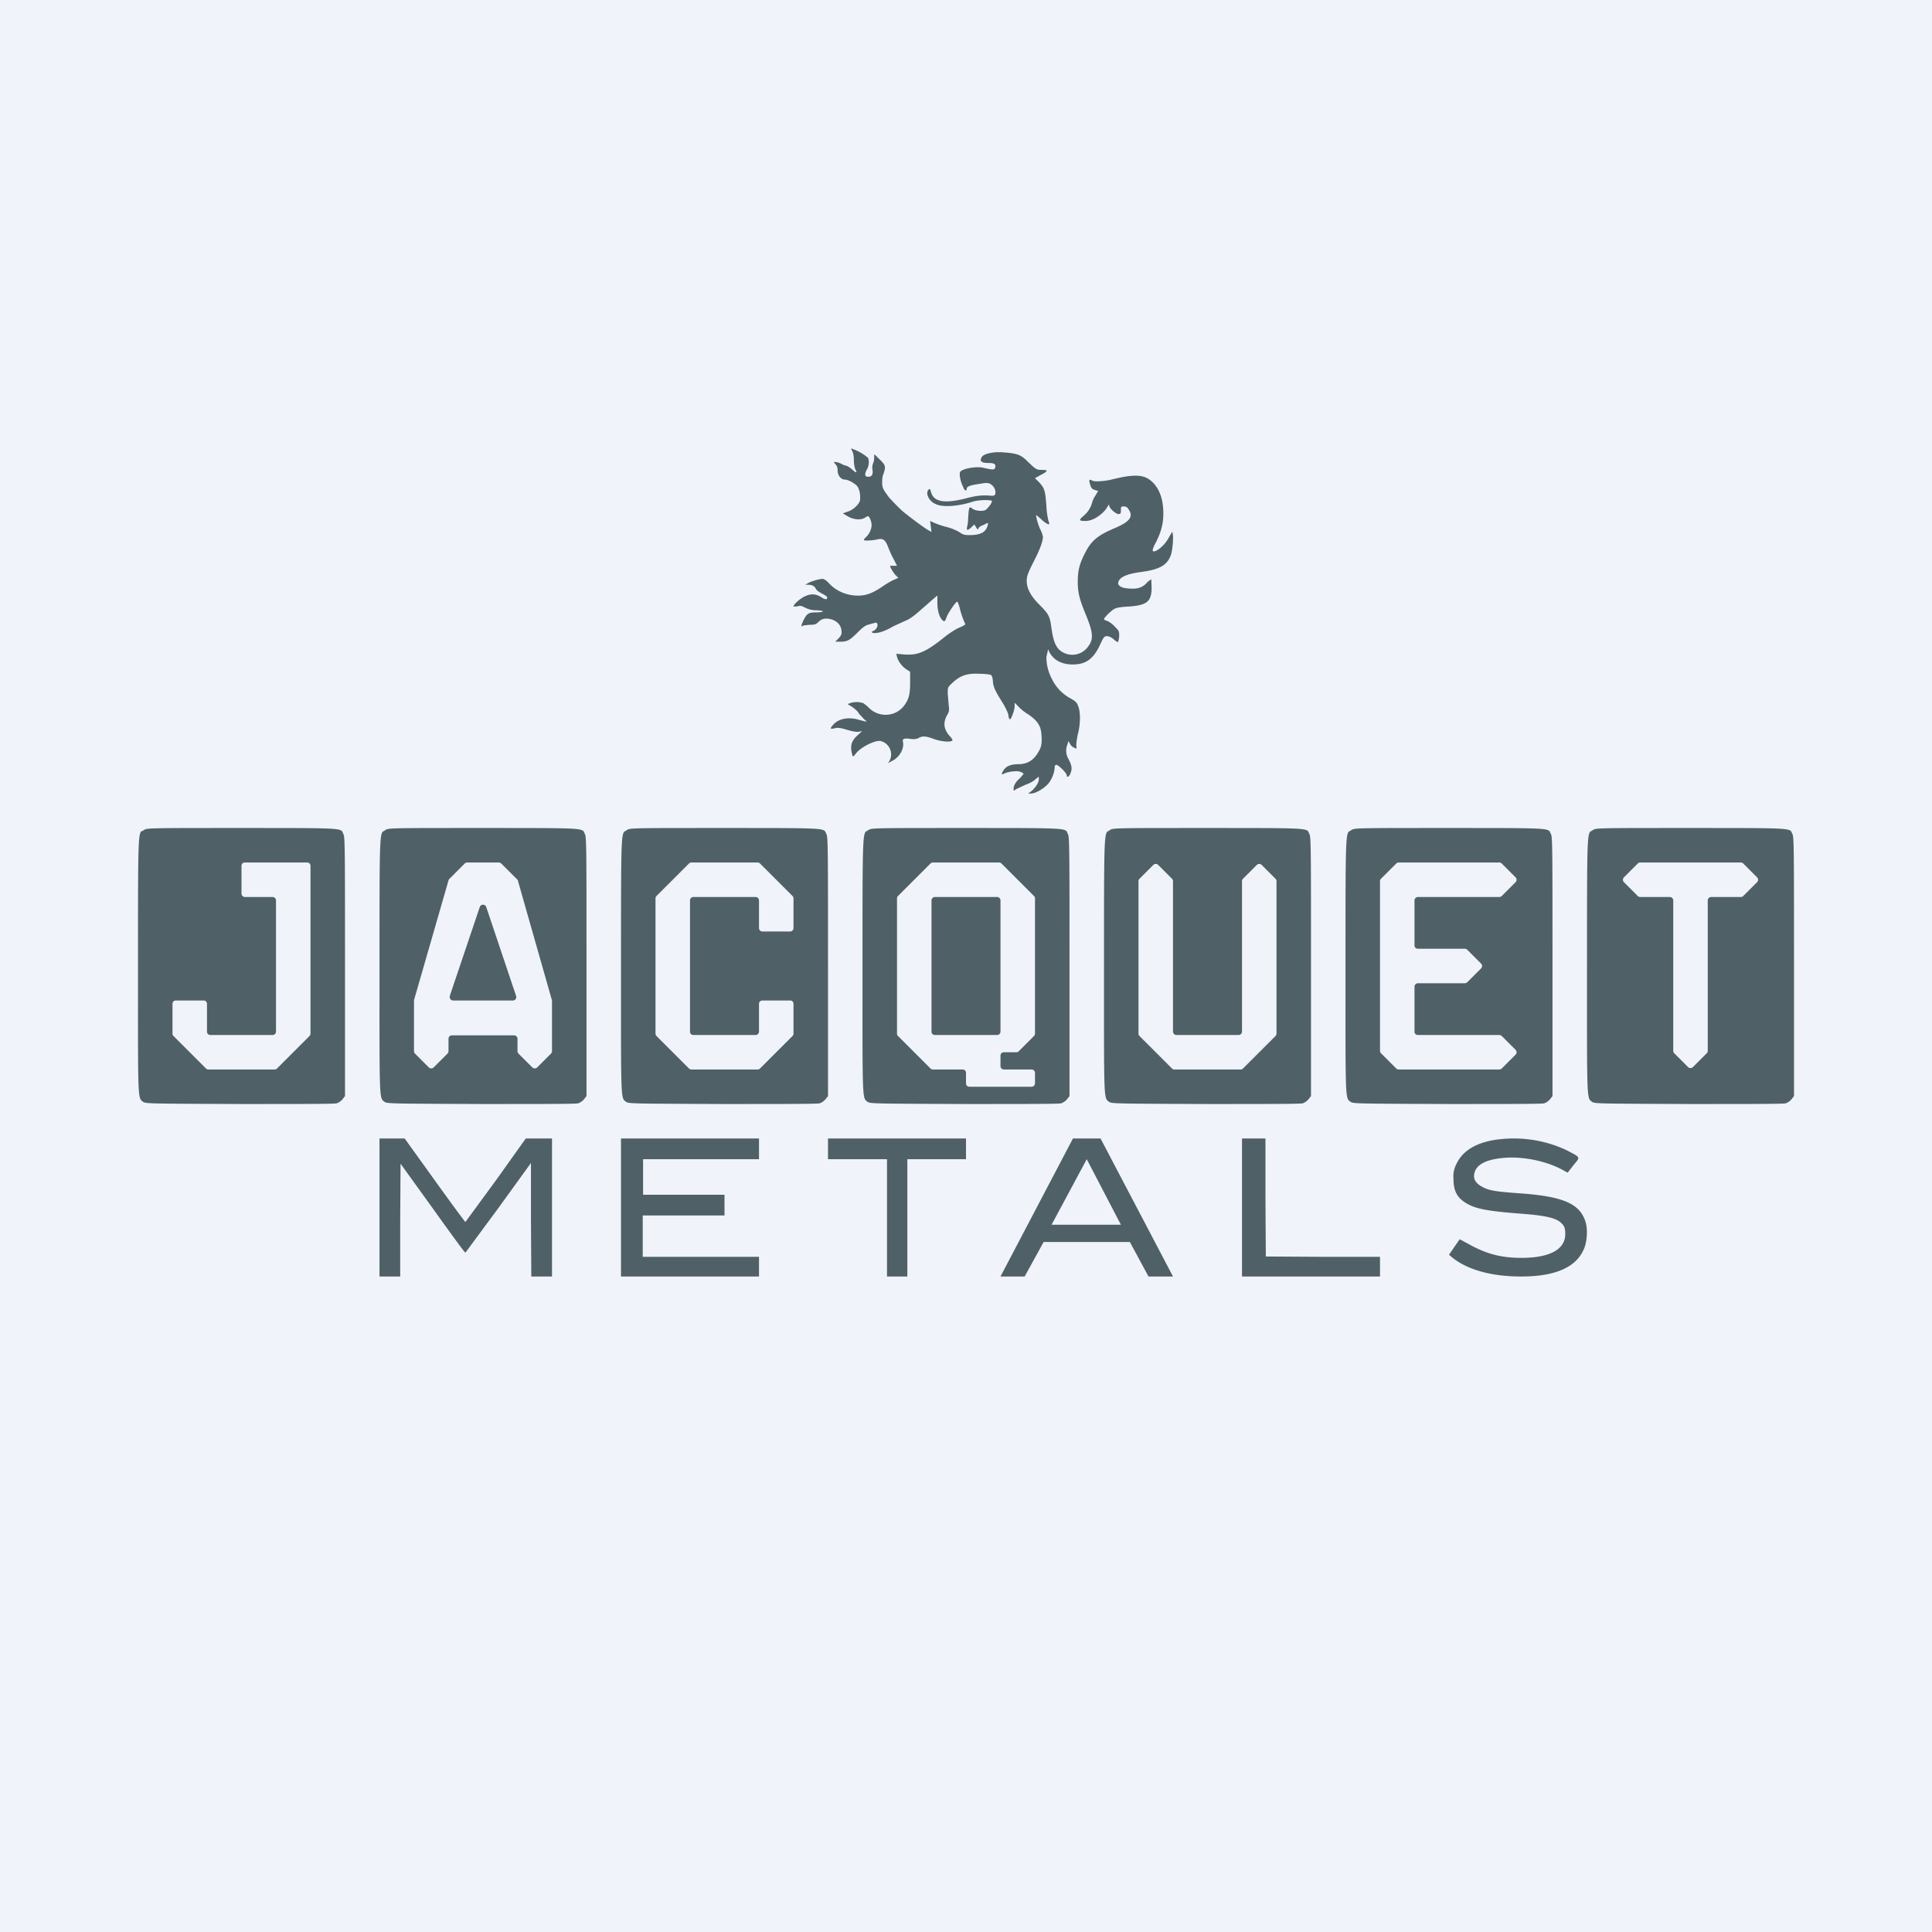
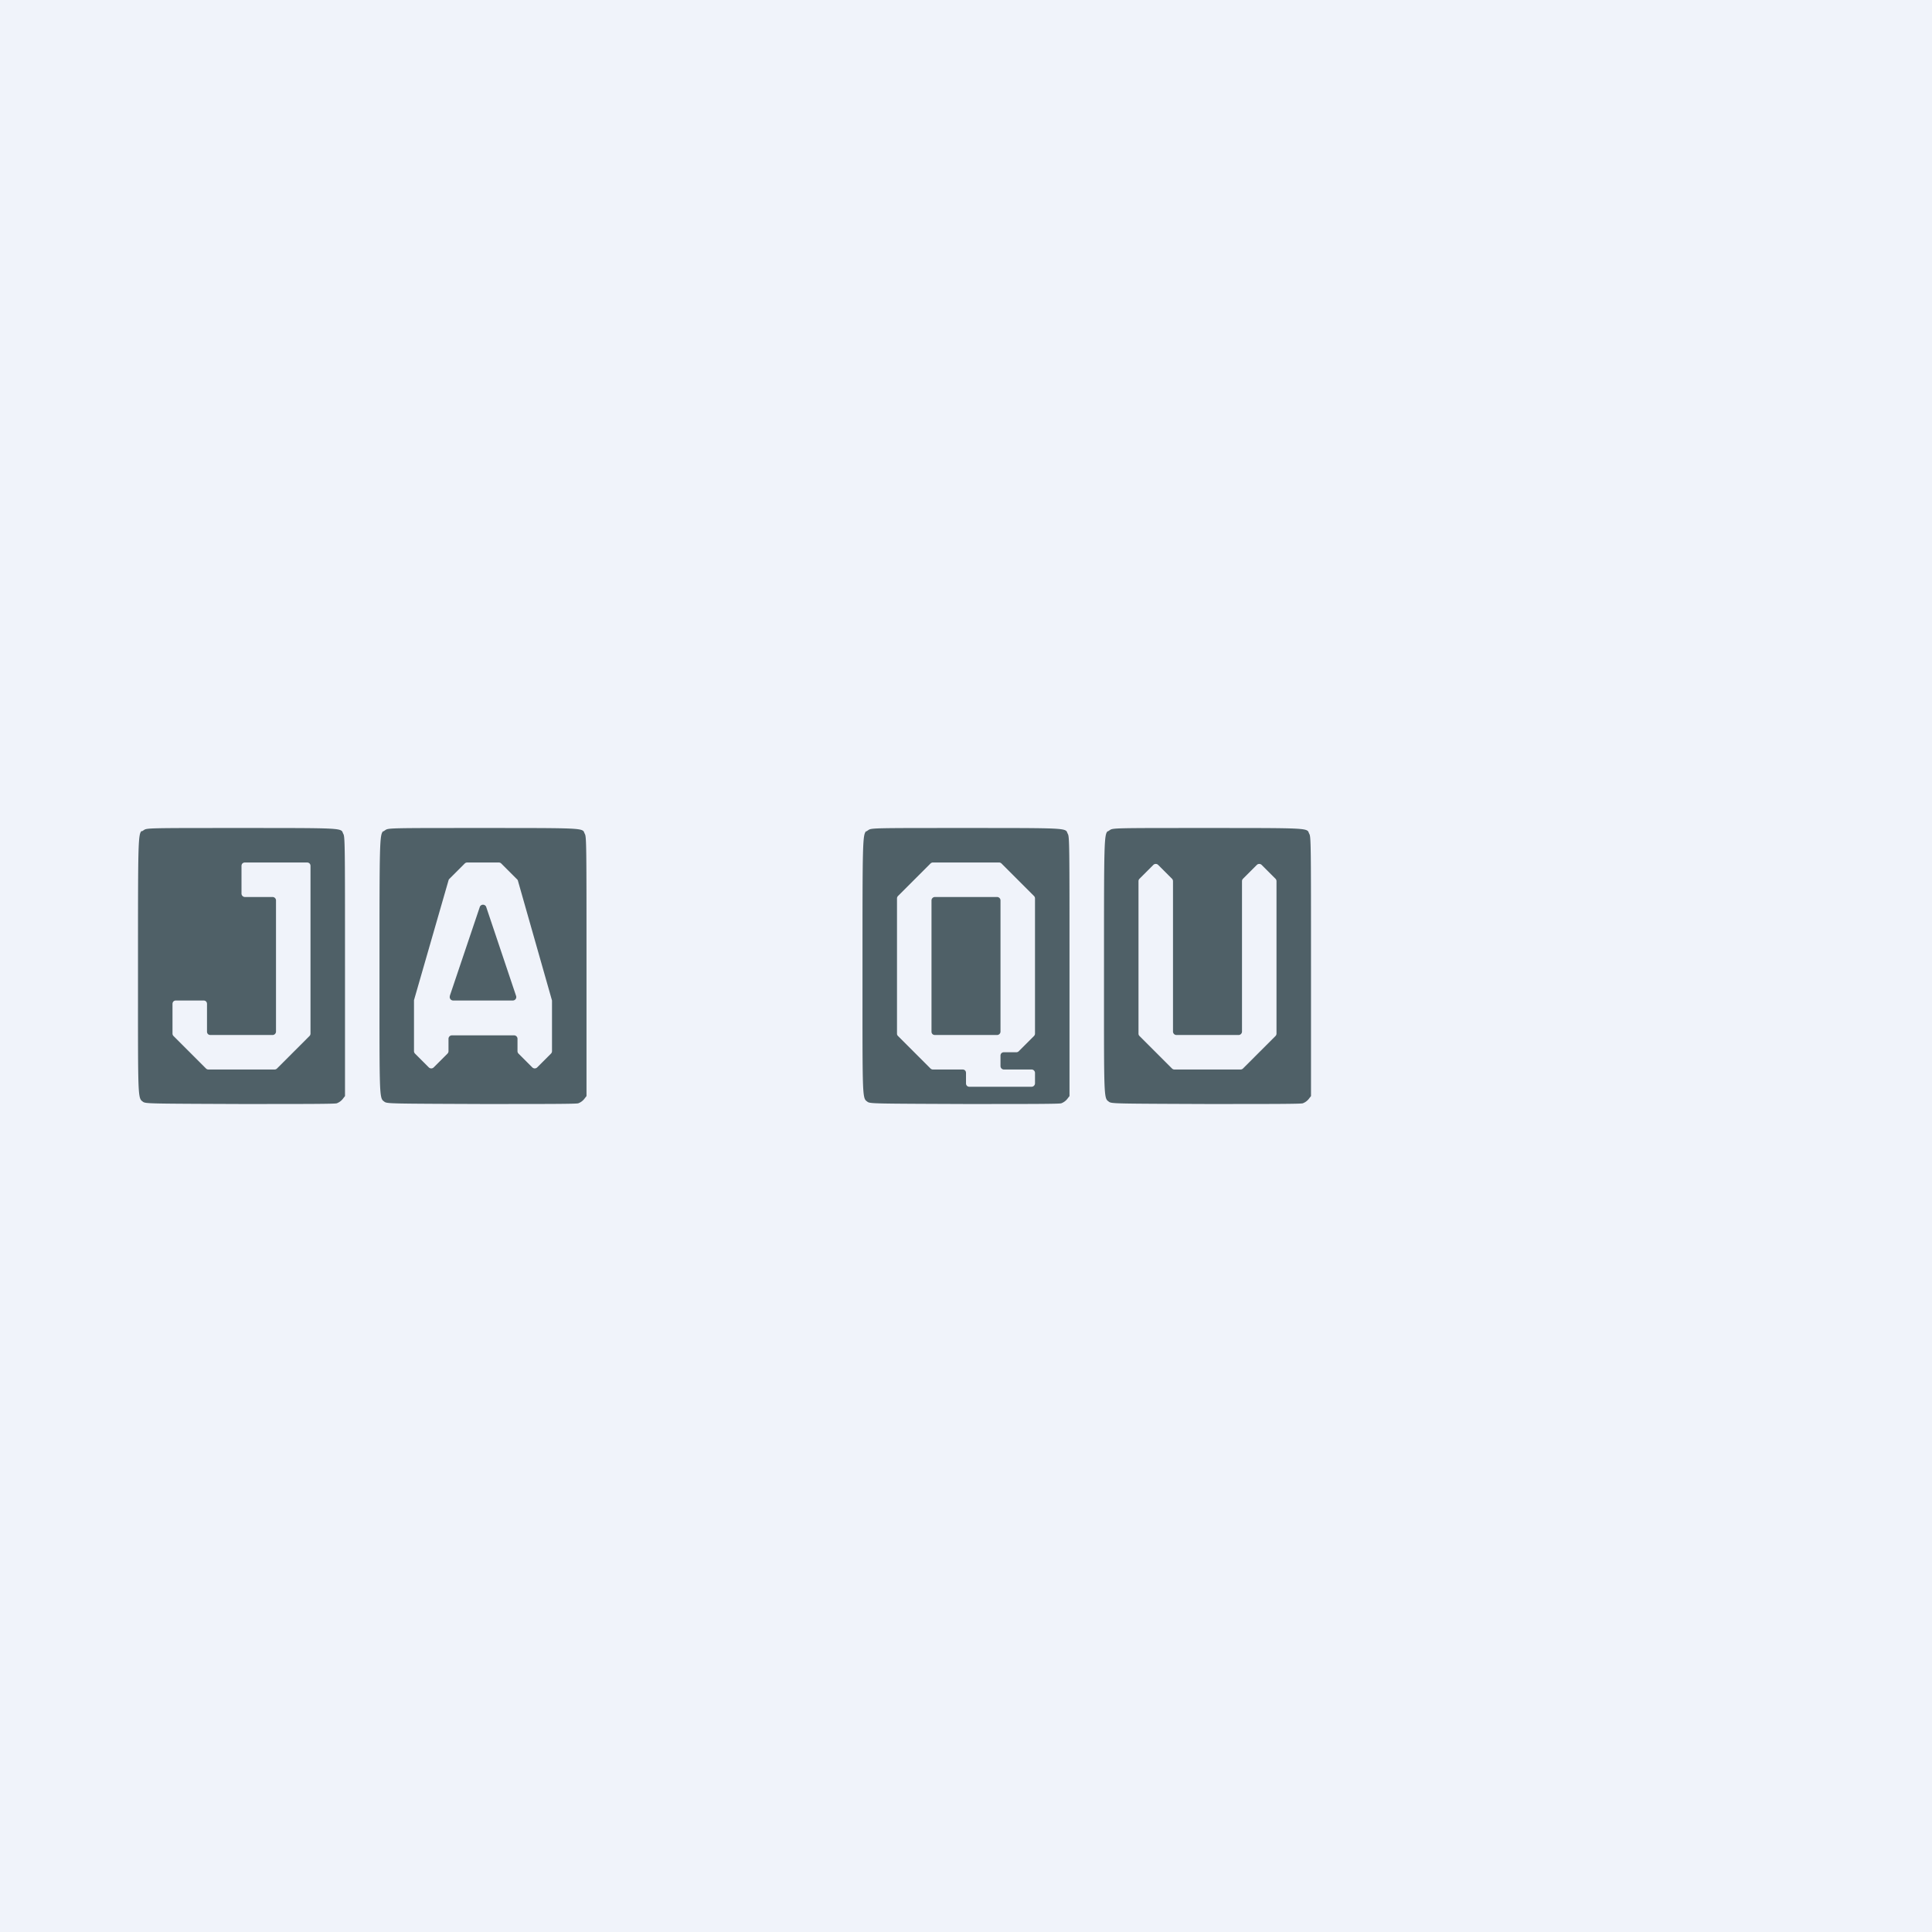
<svg xmlns="http://www.w3.org/2000/svg" width="56" height="56" viewBox="0 0 56 56">
  <path fill="#F0F3FA" d="M0 0h56v56H0z" />
-   <path d="M24.7 13.07c.03.05.05.16.05.27 0 .1.02.21.04.26.07.12.03.12-.1 0-.06-.05-.14-.1-.16-.1a.5.5 0 0 1-.15-.06.5.5 0 0 0-.17-.05c-.05 0-.05 0 0 .06.05.05.07.1.07.2 0 .13.1.25.2.25.11 0 .32.12.38.21.05.09.08.2.07.37 0 .11-.19.3-.36.35l-.14.05.15.09c.18.1.38.11.5.03.08-.05.09-.05.12 0 .02.03.05.1.06.17.02.13-.05.3-.16.4-.03.03-.06.06-.06.08 0 .03.21.02.37-.01.18-.05.25 0 .33.21.04.1.1.25.16.35l.1.2h-.2c0 .04.07.16.14.25l.1.1-.14.06a2.4 2.4 0 0 0-.32.19c-.27.18-.42.24-.61.26-.36.03-.7-.1-.93-.34-.08-.09-.15-.14-.2-.14-.1 0-.36.08-.43.13l-.07.04h.08c.13 0 .19.04.23.12.02.04.1.1.17.13.07.04.14.08.15.1.03.09-.05.09-.18 0-.15-.09-.3-.1-.49 0-.13.07-.3.22-.3.28h.1c.09-.03.12-.03.25.04.11.05.2.07.32.07.1 0 .18.02.18.03 0 .02-.09.03-.2.03-.22 0-.27.04-.37.25-.06.13-.07.2 0 .13l.19-.02c.14 0 .18-.01.25-.08.1-.1.21-.12.37-.08.17.05.28.16.3.32.01.11 0 .14-.08.23l-.1.1h.14c.2 0 .27-.03.5-.26.17-.17.23-.21.34-.24l.18-.05c.06-.02.09.08.04.15a.2.2 0 0 1-.08.08c-.09.03-.07.07.02.07.14 0 .33-.07.55-.2l.35-.16c.09-.03.22-.12.38-.26l.4-.35.14-.12v.2c0 .23.05.4.13.5.07.07.09.07.14-.08.05-.13.27-.44.3-.44.02 0 .05.08.08.19a2.42 2.42 0 0 0 .16.46c0 .02-.07.06-.17.1-.1.04-.27.15-.4.25-.57.46-.8.56-1.2.53l-.23-.02.02.09c.04.14.15.28.27.36l.11.07v.33c0 .36-.05.51-.22.71a.68.68 0 0 1-.95.03 1.16 1.16 0 0 0-.19-.16.62.62 0 0 0-.38 0l-.07.03.13.08c.07.05.17.13.2.2l.16.17c.1.07.08.07-.18 0-.3-.09-.6-.02-.74.16-.09.1-.08.12.05.09.09-.02.15-.02.35.04.16.05.29.07.35.06l.1-.02-.13.12c-.19.17-.23.32-.15.59.01.04.03.03.1-.06.13-.18.57-.4.72-.36a.4.4 0 0 1 .26.56l-.05.08.11-.06c.23-.11.37-.37.32-.57-.02-.08.06-.1.24-.07.11.01.16 0 .22-.03.1-.06.2-.06.44.03.19.07.46.1.53.05.02 0 0-.06-.06-.12-.18-.2-.21-.38-.1-.6.07-.12.08-.15.06-.3l-.03-.35c0-.18 0-.18.15-.32.22-.2.42-.27.77-.25.15 0 .3.02.32.03.04.01.06.07.07.19.01.17.08.3.3.65.07.12.14.27.15.33 0 .05.02.11.04.12.03.02.14-.26.14-.38v-.1l.1.1c.05.06.18.17.3.24.27.19.37.33.38.63.01.18 0 .25-.04.36-.15.31-.33.44-.61.45-.23 0-.36.05-.44.16-.08.12-.08.16-.01.12.11-.06.38-.1.48-.06.06.02.1.05.1.06l-.1.12c-.12.1-.19.22-.19.3v.07l.1-.06.26-.12c.1-.03.22-.1.27-.15l.1-.08v.08c0 .1-.1.24-.21.34l-.1.07h.09c.12 0 .35-.13.48-.27.12-.13.2-.35.2-.5 0-.03.02-.06.05-.06.06 0 .3.24.3.3 0 .08.07.05.11-.06.05-.12.04-.22-.06-.41a.47.47 0 0 1-.03-.42l.03-.1.04.07c.02.05.07.1.12.12.08.04.08.04.07-.04-.01-.04.01-.2.04-.34.08-.3.08-.63.02-.8-.04-.12-.07-.15-.2-.23a1.27 1.27 0 0 1-.57-.58 1.35 1.35 0 0 1-.16-.64l.03-.13.02-.09.04.09c.13.23.36.35.67.35.38 0 .6-.15.8-.58.1-.22.12-.24.2-.24.04 0 .12.03.18.08.05.05.11.09.13.09.01 0 .03-.07.04-.16 0-.15 0-.16-.12-.28a.73.73 0 0 0-.22-.17c-.05-.01-.1-.04-.1-.05 0-.05.22-.26.3-.3.07-.04.22-.06.43-.07.53-.04.65-.15.65-.56l-.01-.23-.1.07c-.13.16-.28.22-.52.2-.32-.01-.43-.14-.26-.3.1-.08.28-.14.58-.18.53-.07.75-.19.86-.47.05-.12.08-.45.07-.59l-.02-.11-.09.15a1 1 0 0 1-.35.39c-.16.08-.17.02-.03-.24.15-.3.21-.54.21-.82 0-.38-.09-.67-.28-.88-.24-.26-.52-.29-1.26-.1-.2.04-.45.06-.52.02-.1-.05-.1-.02-.06.12.03.1.06.13.13.15l.1.03-.07.12a.83.83 0 0 0-.1.2.75.75 0 0 1-.25.4c-.15.13-.14.15.06.15.22 0 .51-.2.63-.41.04-.07.05-.08.05-.04 0 .08.19.25.27.25.06 0 .07-.02.07-.1 0-.1 0-.12.07-.12.06 0 .1 0 .15.08.15.21.04.36-.38.54-.52.22-.7.37-.89.75-.16.32-.2.5-.2.82 0 .31.05.5.23.94.22.53.23.72.07.93a.56.56 0 0 1-.86.07c-.11-.13-.16-.29-.21-.65-.04-.3-.08-.37-.35-.64-.25-.25-.36-.47-.36-.68 0-.12.02-.2.18-.52.2-.38.29-.63.29-.76a.74.74 0 0 0-.08-.22c-.06-.13-.14-.41-.11-.41l.14.12a.7.7 0 0 0 .19.14c.05.01.06.01.02-.09a2.4 2.4 0 0 1-.06-.43c-.03-.43-.05-.51-.2-.68l-.13-.13.16-.09c.22-.11.23-.15.05-.15-.17 0-.18-.01-.42-.24-.2-.2-.3-.24-.74-.27-.28-.02-.56.05-.6.15-.06.11 0 .16.2.16.18 0 .23.04.19.15-.02.05-.08.05-.33-.01-.2-.05-.62.02-.68.12-.03.06 0 .26.09.44.03.1.1.13.1.05 0-.06.07-.1.34-.14.25-.04.27-.04.35 0 .1.06.16.18.14.28-.02.06-.03.07-.24.05-.17 0-.28 0-.59.08-.66.17-.97.11-1.04-.2-.02-.07-.03-.08-.06-.05-.11.09 0 .34.2.42.2.1.65.07 1.08-.07.15-.05.5-.06.55-.02.02.03-.1.2-.18.26-.09.05-.3.03-.39-.04-.09-.08-.1-.03-.12.32 0 .08-.02.18-.03.22-.02.1.02.1.13 0l.08-.08.05.08c.04.07.06.08.07.04 0-.03.07-.08.14-.1.16-.08.15-.08.13 0-.05.2-.19.28-.48.29-.19 0-.22 0-.35-.09a1.47 1.47 0 0 0-.38-.15 2.23 2.23 0 0 1-.35-.12l-.11-.05.02.16.02.16-.07-.04c-.1-.05-.48-.33-.74-.54-.12-.1-.31-.3-.42-.42-.16-.22-.19-.26-.2-.4 0-.1 0-.2.04-.29.07-.21.06-.25-.12-.42-.16-.16-.16-.16-.15-.08 0 .05 0 .13-.03.19a.36.36 0 0 0-.02.2c.02.13-.02.2-.12.2-.1 0-.12-.06-.05-.2.07-.11.08-.26.04-.35a1.4 1.4 0 0 0-.43-.25c-.07-.03-.07-.03-.03.05ZM43.4 33.03c-.6.08-1 .32-1.18.7a.76.76 0 0 0-.09.44c0 .34.1.53.33.68.29.19.62.25 1.63.33.68.05.98.12 1.13.24.12.1.15.17.15.35 0 .44-.44.69-1.27.69-.58 0-1.01-.11-1.53-.4l-.26-.14-.16.23-.15.22.12.1c.44.34 1.12.53 1.97.53 1 0 1.61-.27 1.83-.82.08-.2.1-.51.05-.72-.15-.56-.63-.78-1.91-.87-.7-.05-.89-.08-1.08-.18-.21-.11-.29-.24-.24-.42.06-.23.32-.37.77-.42.57-.07 1.3.07 1.8.35l.13.07.17-.22c.2-.24.22-.21-.2-.43a3.6 3.6 0 0 0-2-.31ZM11 35v2h.6v-1.63l.01-1.64.93 1.29c.5.7.93 1.29.95 1.29l.96-1.3.94-1.3v1.65L15.4 37h.6v-4h-.76l-.87 1.22-.88 1.2c-.01 0-.41-.54-.89-1.21L11.73 33H11v2ZM18 35v2h4V36.43h-3.37v-1.2H21v-.6H18.64V33.6H22V33h-4v2ZM24 33.3v.3h1.71V37h.59v-3.4H28V33h-4v.3ZM29 37h.7l.55-1h2.5l.54 1H34l-2.1-4h-.8L29 37Zm3.49-1.5h-2.01l1.02-1.9.99 1.9ZM36 35v2h4V36.43h-1.65l-1.66-.01-.01-1.71V33H36v2Z" fill="#4F6067" />
-   <path fill-rule="evenodd" d="m39.11 24.1.06-.04c.09-.06.13-.06 2.82-.06 2.6 0 2.85 0 2.93.1l.03.07c.05.07.05.35.05 3.84v3.76l-.07.09a.4.4 0 0 1-.17.12c-.07.02-.95.02-2.81.02-2.58-.01-2.72-.01-2.8-.06l-.04-.03c-.12-.1-.11-.33-.11-3.9s0-3.83.11-3.92Zm1.43.9h2.92a.1.1 0 0 1 .07.03l.4.4a.1.1 0 0 1 0 .14l-.4.4a.1.1 0 0 1-.07.03H41.1a.1.1 0 0 0-.1.1v1.3c0 .06.04.1.1.1h1.36a.1.1 0 0 1 .07.03l.4.4a.1.1 0 0 1 0 .14l-.4.4a.1.1 0 0 1-.07.03H41.1a.1.1 0 0 0-.1.1v1.3c0 .06.04.1.1.1h2.36a.1.1 0 0 1 .07.03l.4.4a.1.1 0 0 1 0 .14l-.4.4a.1.1 0 0 1-.07.03h-2.92a.1.1 0 0 1-.07-.03l-.44-.44a.1.1 0 0 1-.03-.07v-4.92a.1.1 0 0 1 .03-.07l.44-.44a.1.1 0 0 1 .07-.03ZM46.11 24.1l.06-.04c.09-.06.13-.06 2.82-.06 2.6 0 2.85 0 2.93.1l.03.07c.05.07.05.35.05 3.84v3.76l-.07.09a.4.4 0 0 1-.17.12c-.07.02-.95.02-2.81.02-2.58-.01-2.72-.01-2.8-.06l-.04-.03c-.12-.1-.11-.33-.11-3.9s0-3.83.11-3.92Zm1.43.9h2.92a.1.1 0 0 1 .07.03l.4.4a.1.1 0 0 1 0 .14l-.4.4a.1.1 0 0 1-.07.03h-.86a.1.1 0 0 0-.1.1v4.36a.1.1 0 0 1-.03.07l-.4.4a.1.1 0 0 1-.14 0l-.4-.4a.1.1 0 0 1-.03-.07V26.1a.1.1 0 0 0-.1-.1h-.86a.1.1 0 0 1-.07-.03l-.4-.4a.1.1 0 0 1 0-.14l.4-.4a.1.1 0 0 1 .07-.03ZM18.11 24.1l.06-.04c.09-.06.13-.06 2.82-.06 2.6 0 2.85 0 2.93.1l.03.07c.05.07.05.35.05 3.84v3.76l-.07.09a.4.4 0 0 1-.17.12c-.07.02-.95.02-2.81.02-2.58-.01-2.72-.01-2.8-.06l-.04-.03c-.12-.1-.11-.33-.11-3.9s0-3.83.11-3.92Zm1.93.9h1.92a.1.1 0 0 1 .07.03l.94.94a.1.1 0 0 1 .03.07v.86a.1.1 0 0 1-.1.1h-.8a.1.1 0 0 1-.1-.1v-.8a.1.1 0 0 0-.1-.1h-1.8a.1.1 0 0 0-.1.1v3.8c0 .06.04.1.1.1h1.8a.1.1 0 0 0 .1-.1v-.8c0-.06.04-.1.1-.1h.8c.06 0 .1.04.1.1v.86a.1.1 0 0 1-.03.07l-.94.94a.1.1 0 0 1-.07.03h-1.92a.1.1 0 0 1-.07-.03l-.94-.94a.1.1 0 0 1-.03-.07v-3.92a.1.1 0 0 1 .03-.07l.94-.94a.1.1 0 0 1 .07-.03Z" fill="#4F6067" />
  <path d="m25.11 24.1.06-.04c.09-.06.13-.06 2.82-.06 2.6 0 2.85 0 2.93.1l.03.07c.05.07.05.35.05 3.84v3.76l-.07.09a.4.4 0 0 1-.17.12c-.07.02-.95.02-2.81.02-2.58-.01-2.72-.01-2.8-.06l-.04-.03c-.12-.1-.11-.33-.11-3.9s0-3.83.11-3.92Zm3.85.9h-1.92a.1.1 0 0 0-.07.03l-.94.94a.1.1 0 0 0-.03.07v3.92c0 .03.01.05.03.07l.94.94a.1.1 0 0 0 .07.03h.86c.06 0 .1.04.1.1v.3c0 .06.04.1.1.1h1.8a.1.1 0 0 0 .1-.1v-.3a.1.1 0 0 0-.1-.1h-.8a.1.1 0 0 1-.1-.1v-.3c0-.06.04-.1.1-.1h.36a.1.1 0 0 0 .07-.03l.44-.44a.1.1 0 0 0 .03-.07v-3.92a.1.1 0 0 0-.03-.07l-.94-.94a.1.1 0 0 0-.07-.03Zm-.06 1h-1.8a.1.1 0 0 0-.1.1v3.8c0 .06.04.1.1.1h1.8a.1.1 0 0 0 .1-.1v-3.8a.1.1 0 0 0-.1-.1ZM32.11 24.1l.06-.04c.09-.06.13-.06 2.82-.06 2.6 0 2.85 0 2.93.1l.03.07c.05.07.05.35.05 3.84v3.76l-.07.09a.4.4 0 0 1-.17.12c-.07.02-.95.02-2.81.02-2.58-.01-2.72-.01-2.8-.06l-.04-.03c-.12-.1-.11-.33-.11-3.9s0-3.83.11-3.92Zm1.32.97-.4.4a.1.1 0 0 0-.03.07v4.42c0 .03.01.05.03.07l.94.94a.1.1 0 0 0 .07.03h1.92a.1.1 0 0 0 .07-.03l.94-.94a.1.1 0 0 0 .03-.07v-4.42a.1.1 0 0 0-.03-.07l-.4-.4a.1.1 0 0 0-.14 0l-.4.4a.1.1 0 0 0-.03.07v4.36a.1.1 0 0 1-.1.1h-1.8a.1.1 0 0 1-.1-.1v-4.36a.1.1 0 0 0-.03-.07l-.4-.4a.1.1 0 0 0-.14 0Z" fill="#4F6067" />
  <path fill-rule="evenodd" d="m4.11 24.1.06-.04C4.26 24 4.3 24 6.99 24c2.6 0 2.85 0 2.93.1l.03.07c.05.07.05.35.05 3.84v3.76l-.07.09a.4.4 0 0 1-.17.12c-.07.02-.95.02-2.81.02-2.58-.01-2.72-.01-2.8-.06l-.04-.03C3.99 31.8 4 31.58 4 28s0-3.83.11-3.92Zm2.99.9h1.8c.06 0 .1.04.1.1v4.86a.1.1 0 0 1-.03.07l-.94.94a.1.1 0 0 1-.07.03H6.04a.1.1 0 0 1-.07-.03l-.94-.94a.1.1 0 0 1-.03-.07v-.86c0-.06.04-.1.1-.1h.8c.06 0 .1.04.1.1v.8c0 .06.04.1.1.1h1.8a.1.1 0 0 0 .1-.1v-3.8a.1.1 0 0 0-.1-.1h-.8a.1.1 0 0 1-.1-.1v-.8c0-.06.04-.1.1-.1ZM11.11 24.1l.06-.04c.09-.06.13-.06 2.82-.06 2.6 0 2.85 0 2.93.1l.03.07c.05.07.05.35.05 3.84v3.76l-.07.09a.4.4 0 0 1-.17.12c-.07.02-.95.02-2.81.02-2.58-.01-2.72-.01-2.8-.06l-.04-.03c-.12-.1-.11-.33-.11-3.9s0-3.83.11-3.92Zm.89 6.36v-1.47l1-3.47a.1.1 0 0 1 .02-.04l.45-.45a.1.1 0 0 1 .07-.03h.92a.1.1 0 0 1 .07.03l.45.45a.1.1 0 0 1 .03.04L16 29v1.47a.1.1 0 0 1-.03.07l-.4.4a.1.1 0 0 1-.14 0l-.4-.4a.1.1 0 0 1-.03-.07v-.36a.1.1 0 0 0-.1-.1h-1.8a.1.1 0 0 0-.1.1v.36a.1.1 0 0 1-.03.07l-.4.4a.1.1 0 0 1-.14 0l-.4-.4a.1.1 0 0 1-.03-.07Zm1.04-1.6.87-2.58a.1.1 0 0 1 .18 0l.87 2.59a.1.1 0 0 1-.1.13h-1.72a.1.1 0 0 1-.1-.13Z" fill="#4F6067" />
</svg>